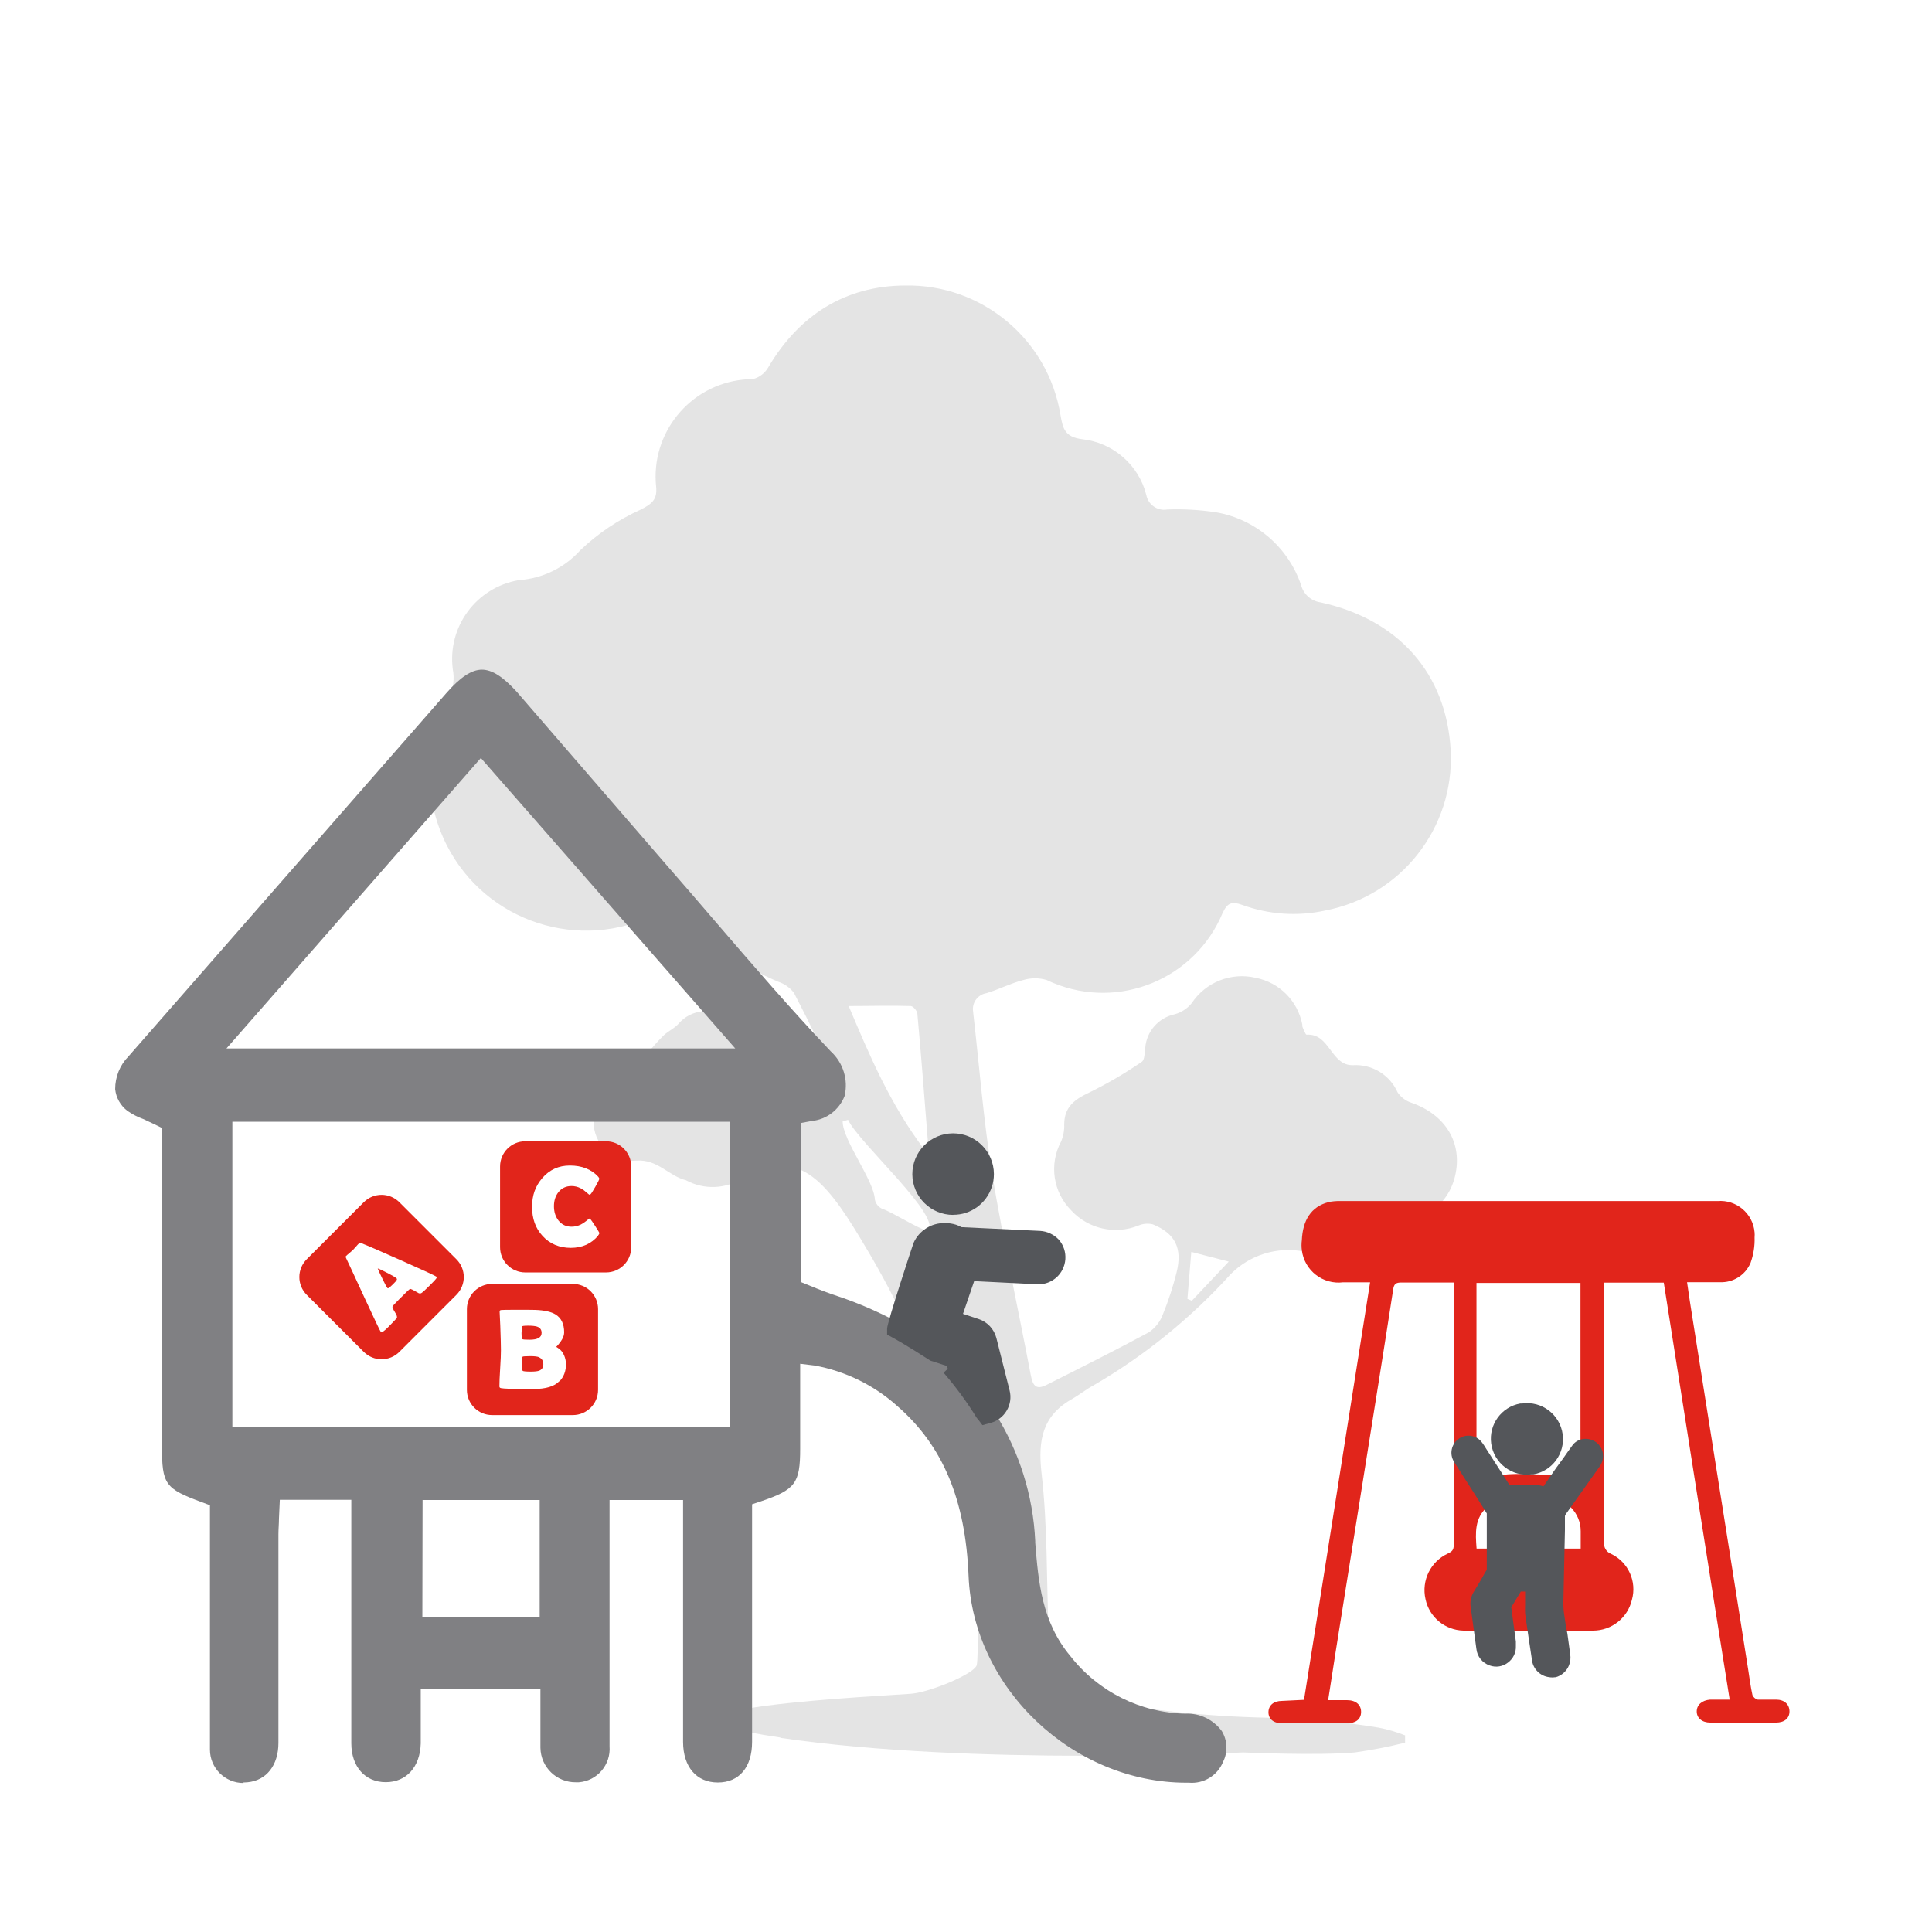
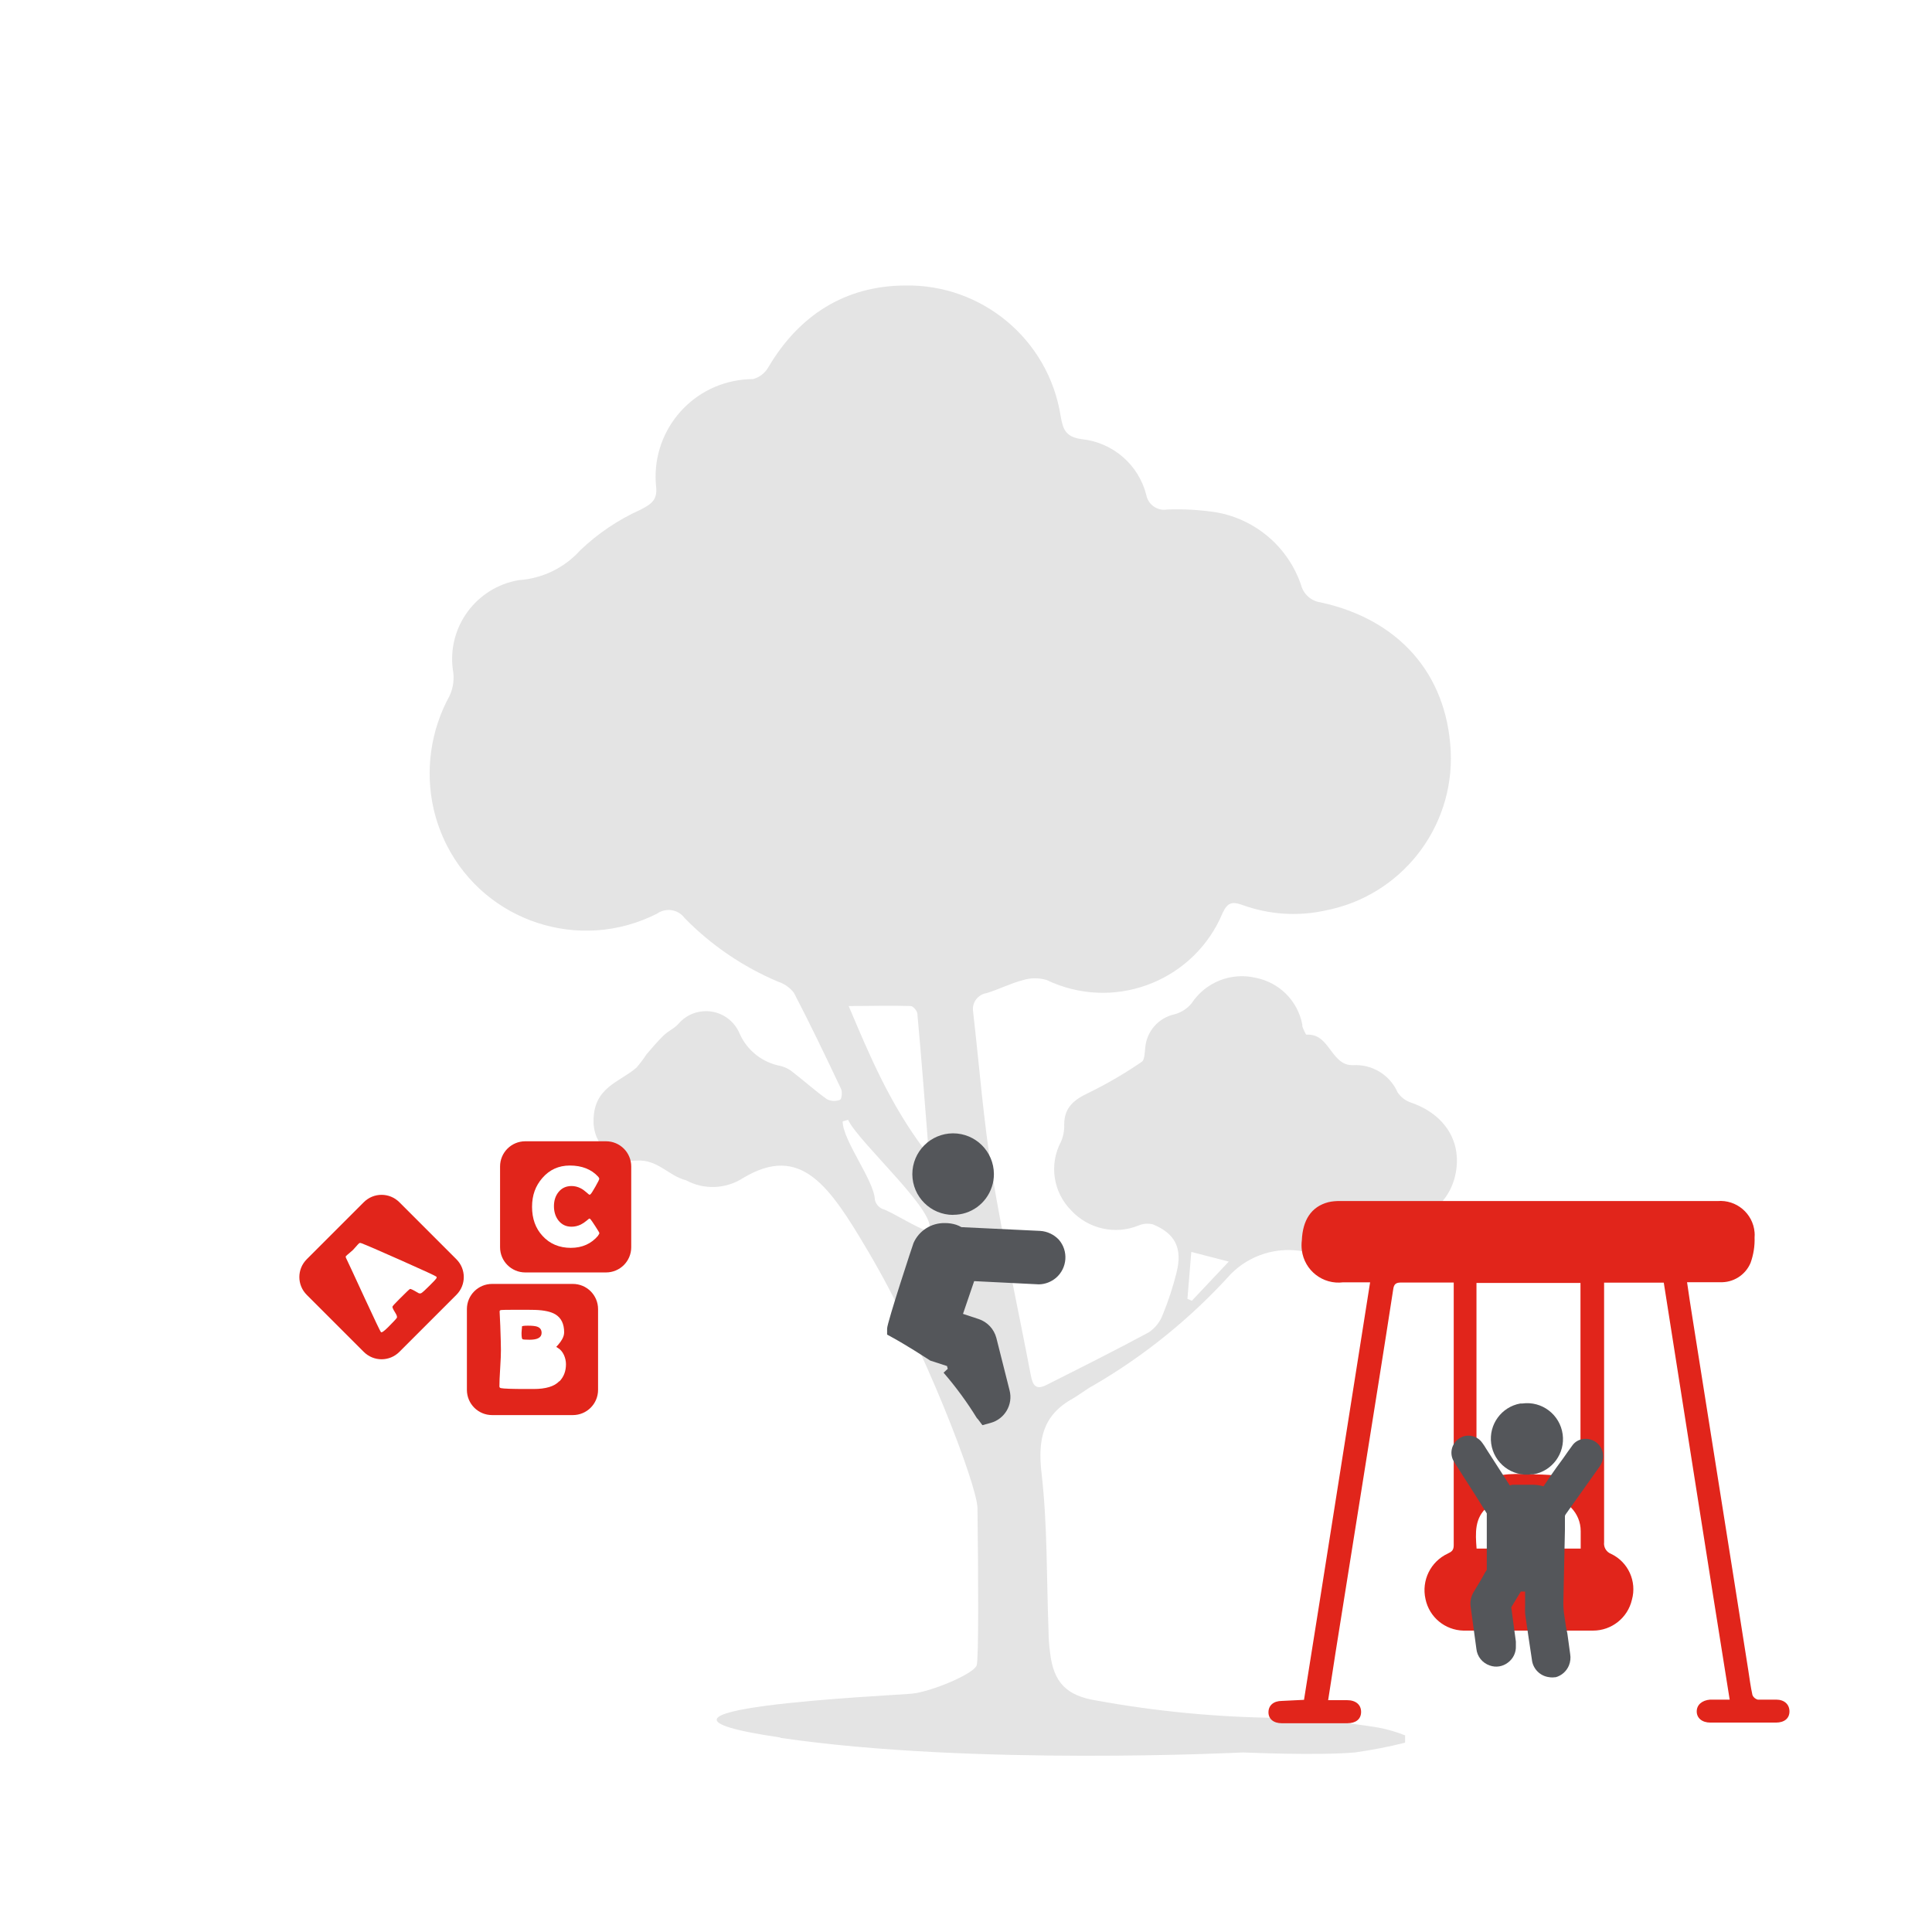
<svg xmlns="http://www.w3.org/2000/svg" viewBox="0 0 180 180">
  <g id="c">
    <g>
-       <rect width="180" height="180" fill="#fff" />
      <path d="m72.71,161.88c-17.97-2.63,10.41-3.91,12.21-4.08s5.74-1.81,6.07-2.63c.21-.53.15-8.84.08-14.65,0-2.08-5.02-15.23-10.19-23.94-3.59-6.08-6.25-10.07-11.66-6.82-1.6,1.03-3.64,1.11-5.31.2-1.62-.4-2.63-1.97-4.62-1.83-1.99.2-3.77-1.25-3.97-3.24-.02-.15-.02-.3-.02-.46,0-3.12,2.38-3.58,3.98-4.94.35-.4.67-.82.96-1.27.52-.6,1.04-1.22,1.61-1.77.41-.39.96-.62,1.34-1.04,1.2-1.43,3.34-1.61,4.77-.41.42.36.75.81.96,1.32.69,1.54,2.08,2.65,3.74,2.98.37.08.73.24,1.04.46,1.12.86,2.19,1.82,3.34,2.65.38.19.82.22,1.22.06.16-.06.24-.77.09-1.04-1.42-3-2.85-5.99-4.38-8.93-.38-.49-.89-.85-1.48-1.04-3.27-1.38-6.22-3.39-8.7-5.92-.6-.82-1.74-1-2.57-.42-7.17,3.65-15.95.8-19.6-6.38-.54-1.07-.95-2.2-1.22-3.37-.81-3.57-.28-7.32,1.48-10.53.36-.76.47-1.63.31-2.46-.53-3.98,2.19-7.66,6.15-8.33,2.2-.15,4.26-1.15,5.74-2.8,1.63-1.55,3.51-2.82,5.57-3.75,1.04-.53,1.61-.92,1.48-2.15-.52-4.99,3.11-9.46,8.1-9.98.31-.03.61-.05.92-.05.62-.16,1.14-.57,1.45-1.13,2.87-4.85,7.17-7.56,12.71-7.59,7.17-.14,13.36,5.02,14.5,12.11.22,1.23.4,2,2,2.21,2.89.31,5.28,2.39,5.99,5.2.17.9,1.04,1.51,1.95,1.35,1.52-.06,3.04.03,4.55.26,3.68.64,6.72,3.24,7.92,6.78.22.85.94,1.49,1.81,1.61,7.17,1.56,11.76,6.54,12.13,13.85.34,7.17-4.63,13.5-11.68,14.86-2.59.57-5.28.38-7.77-.53-.93-.33-1.35-.2-1.8.76-2.57,6.16-9.64,9.07-15.8,6.51-.2-.08-.39-.17-.58-.26-.72-.22-1.48-.22-2.2,0-1.17.3-2.26.87-3.42,1.22-.81.13-1.37.88-1.25,1.7.58,5.06.97,10.15,1.78,15.17,1.04,6.25,2.41,12.49,3.6,18.74.18.97.5,1.37,1.44.9,3.2-1.61,6.4-3.21,9.55-4.91.61-.41,1.07-1,1.32-1.69.52-1.27.94-2.57,1.27-3.89.56-2.26-.12-3.62-2.21-4.48-.45-.11-.92-.07-1.34.11-2.17.88-4.66.32-6.25-1.39-1.71-1.7-2.1-4.32-.96-6.44.21-.5.31-1.04.29-1.58,0-1.61.94-2.33,2.29-2.96,1.71-.84,3.36-1.8,4.93-2.88.28-.18.27-.85.33-1.31.12-1.53,1.23-2.79,2.73-3.12.63-.17,1.19-.53,1.6-1.04,1.3-1.96,3.68-2.9,5.96-2.36,2.2.43,3.91,2.14,4.34,4.34,0,.09,0,.22.05.31s.25.65.35.65c2.18-.15,2.25,2.89,4.32,2.84,1.78-.11,3.44.9,4.16,2.53.31.46.76.8,1.29.97,3.2,1.12,4.8,3.77,4.06,6.85-.71,3.02-3.73,4.88-6.75,4.17-.01,0-.03,0-.04,0-.7-.25-1.47.09-1.76.77-1.28,2.02-3.12,2.46-5.49,2.08-2.48-.5-5.05.28-6.84,2.08-3.72,4.11-8.05,7.63-12.85,10.41-.65.35-1.23.82-1.86,1.19-2.84,1.56-3.29,3.85-2.93,6.98.56,4.85.46,9.78.65,14.68,0,.69.06,1.37.15,2.08.33,2.72,1.52,3.95,4.29,4.4,5.59,1.02,11.26,1.56,16.95,1.62,3.14.1,6.27.4,9.37.91.84.16,1.66.4,2.46.72v.68c-1.54.39-3.11.69-4.68.91-3.46.31-10.41,0-10.41,0,0,0-25.18,1.28-43.12-1.36Zm13.46-54.71c.12-.3.21-.61.27-.93-.31-3.93-.61-7.86-.97-11.78,0-.27-.4-.72-.61-.73-1.86-.06-3.72,0-5.79,0,1.92,4.54,3.82,9.1,7.1,13.44Zm.27,7.57c1.45-1.32-6.39-8.21-7.43-10.41l-.5.15c0,1.77,2.94,5.52,3,7.29.08.38.34.7.7.86.82.24,3.39,1.89,4.28,2.07l-.04.04Zm24.55,1.9c-.14,1.66-.25,3.02-.36,4.37l.41.18,3.44-3.65-3.48-.9Z" fill="#e4e4e4" />
      <g>
        <g>
-           <path d="m22.69,166.12c-1.72,0-3.13-1.39-3.13-3.11,0-.08,0-.16,0-.24v-22.53l-.77-.29c-3.42-1.26-3.7-1.66-3.7-5.2v-29.66l-.67-.33-1.04-.49c-.54-.19-1.06-.46-1.53-.79-.63-.49-1.04-1.21-1.12-2.01,0-1.14.44-2.24,1.24-3.05l29.6-33.83c1.31-1.5,2.37-2.2,3.33-2.2s1.99.68,3.26,2.08l13.99,16.18c1.49,1.71,2.96,3.41,4.43,5.13,3.49,4.06,7.08,8.23,10.82,12.17,1.15,1.05,1.65,2.64,1.29,4.16-.5,1.29-1.68,2.19-3.06,2.33l-.98.18v14.84l.74.3c.93.39,1.85.74,2.77,1.04,1.9.64,3.73,1.45,5.5,2.39,7.55,4.09,12.4,11.83,12.79,20.4v.14c.29,3.62.6,7.37,3.28,10.57,2.59,3.31,6.53,5.28,10.73,5.36,1.33-.06,2.6.56,3.38,1.63.52.87.57,1.95.11,2.86-.52,1.28-1.81,2.06-3.19,1.94h-.23c-10.59,0-19.87-8.83-20.29-19.26-.29-7.1-2.39-12.13-6.64-15.83-2.17-1.95-4.85-3.26-7.72-3.78l-1.33-.16v7.91c0,3.23-.45,3.82-3.67,4.91l-.81.27v22.13c0,2.37-1.2,3.79-3.19,3.79s-3.23-1.45-3.24-3.77v-22.55h-6.85v22.95c.13,1.72-1.15,3.22-2.87,3.35-.08,0-.17,0-.25,0-1.8.03-3.29-1.4-3.32-3.21v-5.52h-11.15v5.11c-.06,2.2-1.34,3.61-3.26,3.61s-3.2-1.43-3.21-3.61v-22.7h-6.66l-.08,1.75c0,.48-.05.97-.05,1.46v19.44c0,2.08-1.11,3.51-2.89,3.67l-.37.02Zm16.66-15.44h10.93v-10.93h-10.91l-.02,10.93Zm-17.7-17.7h46.36v-28.47H21.65v28.47Zm-.55-35.3h47.4l-23.7-27.06-23.7,27.06Z" fill="#808083" />
          <g>
-             <path d="m36.11,118.61c-.46-.24-.77-.39-.92-.43.06.16.2.48.44.96.25.52.41.81.47.87.04.04.14,0,.29-.15.08-.07.21-.19.38-.37.16-.16.23-.27.21-.33,0-.02-.02-.04-.04-.06-.08-.08-.36-.25-.84-.5Z" fill="#e1251b" />
            <path d="m42.52,117.32l-5.31-5.31c-.92-.92-2.4-.92-3.32,0l-5.31,5.31c-.92.92-.92,2.4,0,3.32l5.31,5.31c.92.92,2.4.92,3.32,0l5.31-5.31c.92-.92.92-2.4,0-3.32Zm-1.87,1.78c-.05.09-.27.33-.66.71-.35.35-.59.57-.71.65-.1.07-.21.06-.32,0-.44-.27-.69-.39-.76-.37-.06.02-.39.34-1.01.96-.42.42-.63.65-.63.7,0,.08.08.26.25.53.16.25.21.42.16.5-.06.1-.33.39-.81.87-.38.38-.6.53-.67.46-.06-.06-.57-1.13-1.52-3.18-1.03-2.23-1.59-3.45-1.7-3.66-.06-.12-.08-.2-.04-.24.07-.07.17-.16.33-.29.15-.13.26-.22.33-.29.07-.07.16-.17.28-.31.12-.14.21-.24.28-.3.05-.05.13-.05.25,0,.38.14,1.61.67,3.7,1.6,2.1.93,3.19,1.44,3.25,1.5.04.04.04.11,0,.18Z" fill="#e1251b" />
-             <path d="m50.23,126.45c-.17-.07-.44-.1-.81-.1-.45,0-.69.02-.73.05-.04.03-.06.25-.06.64s.02.64.07.68c.05.04.29.07.75.07.37,0,.64-.03.79-.09.25-.1.38-.3.38-.6s-.13-.52-.39-.64Z" fill="#e1251b" />
            <path d="m49.34,124.82c.75,0,1.12-.21,1.12-.64,0-.3-.15-.5-.45-.59-.17-.05-.44-.08-.82-.08s-.56.03-.56.08c0,.07,0,.17-.02.3-.01.13-.02.23-.02.3,0,.35.03.54.09.58.04.03.26.05.66.05Z" fill="#e1251b" />
            <path d="m53.37,119.62h-7.52c-1.3,0-2.35,1.05-2.35,2.35v7.52c0,1.3,1.05,2.35,2.35,2.35h7.52c1.3,0,2.35-1.05,2.35-2.35v-7.52c0-1.3-1.05-2.35-2.35-2.35Zm-1.27,9.07c-.45.48-1.25.72-2.39.72-.09,0-.21,0-.37,0h-.37c-1.28,0-2.04-.03-2.29-.08-.1-.02-.15-.07-.15-.16,0-.37.02-.93.07-1.69s.07-1.32.07-1.69c0-.4-.02-1.16-.06-2.27-.01-.28-.03-.71-.06-1.28v-.07c0-.07.05-.11.16-.12.11-.01.51-.02,1.21-.02,1.11,0,1.75,0,1.94.01.85.03,1.48.17,1.89.42.54.33.81.89.81,1.67,0,.2-.06.42-.19.65-.09.16-.21.33-.35.49-.13.14-.19.21-.19.2,0,.02.05.06.14.11.24.14.43.36.57.66.12.27.19.56.19.86,0,.64-.2,1.17-.6,1.59Z" fill="#e1251b" />
            <path d="m56.46,106.33h-7.52c-1.3,0-2.35,1.05-2.35,2.35v7.52c0,1.3,1.05,2.35,2.35,2.35h7.52c1.3,0,2.35-1.05,2.35-2.35v-7.52c0-1.3-1.05-2.35-2.35-2.35Zm-.73,8.79c-.64.76-1.49,1.14-2.55,1.14s-1.96-.37-2.63-1.11c-.66-.71-.98-1.62-.98-2.71s.32-1.95.96-2.69c.67-.77,1.52-1.16,2.56-1.16,1.12,0,2.01.35,2.64,1.04.07.08.1.14.1.2,0,.07-.12.31-.36.73-.24.42-.39.66-.46.71-.03.03-.06.04-.1.04-.02,0-.1-.07-.26-.21-.19-.17-.37-.3-.55-.39-.27-.14-.56-.21-.85-.21-.51,0-.92.19-1.22.57-.28.35-.42.79-.42,1.31s.14.97.42,1.33c.31.39.71.58,1.22.58.3,0,.59-.07.86-.2.18-.09.36-.21.54-.36.15-.13.24-.2.26-.2.03,0,.07.02.1.06.06.06.21.28.45.65.25.39.38.6.38.64,0,.06-.04.13-.11.22Z" fill="#e1251b" />
          </g>
        </g>
        <g>
          <path d="m88.81,113.19c-2.1,0-3.8-1.69-3.81-3.79,0-2.1,1.69-3.8,3.79-3.81,2.1,0,3.8,1.69,3.81,3.79,0,.41-.06.81-.19,1.19-.51,1.56-1.96,2.62-3.6,2.61Z" fill="#54565a" />
          <path d="m91.03,132.15c-.92-1.5-1.97-2.93-3.12-4.26l.39-.36-.07-.26-1.57-.51-.1-.07c-2.08-1.35-3.41-2.08-3.42-2.08l-.49-.27v-.56c0-.55,2.43-7.92,2.46-7.97.51-1.16,1.67-1.89,2.94-1.86.35,0,.7.05,1.04.16.17.06.33.13.48.22l7.34.35c.66.04,1.29.34,1.74.82.91,1.05.79,2.64-.26,3.55-.45.38-1.01.6-1.6.61l-6.03-.3-1.04,3.05,1.45.48c.82.27,1.44.93,1.66,1.77l1.23,4.88c.34,1.32-.45,2.67-1.77,3.03l-.76.21-.46-.61Z" fill="#54565a" />
        </g>
      </g>
      <g>
        <path d="m121.49,158.38c2.08-13.01,4.1-25.91,6.16-38.91h-2.51c-1.89.24-3.61-1.1-3.85-2.99-.04-.31-.04-.62,0-.93.08-1.87.87-3.12,2.45-3.54.37-.09.75-.12,1.13-.11h35.14c1.76-.15,3.31,1.15,3.46,2.91.01.15.02.31,0,.47.03.81-.1,1.61-.37,2.37-.48,1.15-1.63,1.87-2.87,1.81h-3.05c.17,1.15.32,2.23.5,3.3.85,5.34,1.69,10.68,2.54,16.02.89,5.6,1.78,11.2,2.66,16.81.12.78.22,1.56.39,2.33.08.21.27.37.49.43h1.72c.77,0,1.24.45,1.24,1.1s-.48,1.04-1.26,1.04h-6.11c-.78,0-1.27-.43-1.27-1.04s.49-1.04,1.25-1.1h1.82c-2.08-12.98-4.09-25.89-6.14-38.85h-5.56v24.18c-.06.47.21.92.65,1.09,1.6.76,2.42,2.57,1.94,4.28-.39,1.68-1.89,2.87-3.62,2.87h-12.07c-1.72-.04-3.19-1.25-3.54-2.94-.39-1.73.47-3.49,2.08-4.24.36-.17.55-.31.55-.77v-24.48h-4.87c-.49,0-.7.11-.77.65-.87,5.65-1.78,11.3-2.68,16.95l-2.69,16.87c-.23,1.45-.44,2.88-.69,4.44h1.76c.83,0,1.32.44,1.31,1.11s-.5,1.04-1.28,1.04h-6.11c-.79,0-1.25-.42-1.24-1.04s.47-1.04,1.26-1.04l2.04-.1Zm16.07-19.99c1.54-1.13,3.19-1.1,4.85-1.04s3.35-.07,4.84,1.04v-18.86h-9.69v18.86Zm9.71,5.9v-1.64c0-1.69-1.34-3.07-3.03-3.12-1.24-.1-2.49-.1-3.73,0-.7.1-1.36.39-1.9.84-1.25,1.04-1.15,2.46-1.04,3.91h9.7Z" fill="#e1251b" />
        <g>
          <path d="m144.9,156.26c-.19.03-.38.03-.56,0-.86-.1-1.54-.79-1.62-1.66-.21-1.36-.39-2.61-.57-3.84l-.06-.45c-.01-.25-.01-.51,0-.76v-1.27h-.4l-.34.56c-.19.31-.37.6-.55.91l.43,3.19v.41c.03.61-.25,1.19-.74,1.55-.48.37-1.11.48-1.69.27-.69-.23-1.18-.84-1.25-1.56l-.53-3.89c-.08-.49.03-.99.29-1.42.36-.59.73-1.19,1.04-1.78l.17-.26v-5.26l-1.04-1.66-.85-1.33-1.15-1.8c-.47-.73-.27-1.69.45-2.18.18-.12.38-.21.59-.25.61-.11,1.24.14,1.59.66.12.16.23.33.33.5l.14.22,2.08,3.23.26-.06h1.84c.35,0,.7.04,1.04.15.53-.77,1.04-1.54,1.61-2.3l.27-.37c.27-.39.55-.79.84-1.18.22-.29.54-.48.9-.55.3-.06.61-.03.9.08.63.24,1.04.84,1.04,1.51,0,.35-.13.69-.33.97l-3.12,4.39c-.1.14-.11.19-.11.26v1.25l-.14,6.5c-.02.41,0,.83.05,1.24.07.44.12.83.18,1.23l.14.7.26,1.9c.06.35.02.71-.11,1.04-.22.55-.69.97-1.26,1.12Z" fill="#54565a" />
          <path d="m142.69,137.36c-1.83.25-3.51-1.04-3.76-2.87-.24-1.77.96-3.42,2.72-3.73h.18c1.83-.25,3.51,1.04,3.76,2.87.24,1.77-.96,3.42-2.72,3.73h-.18Z" fill="#54565a" />
        </g>
      </g>
    </g>
  </g>
</svg>